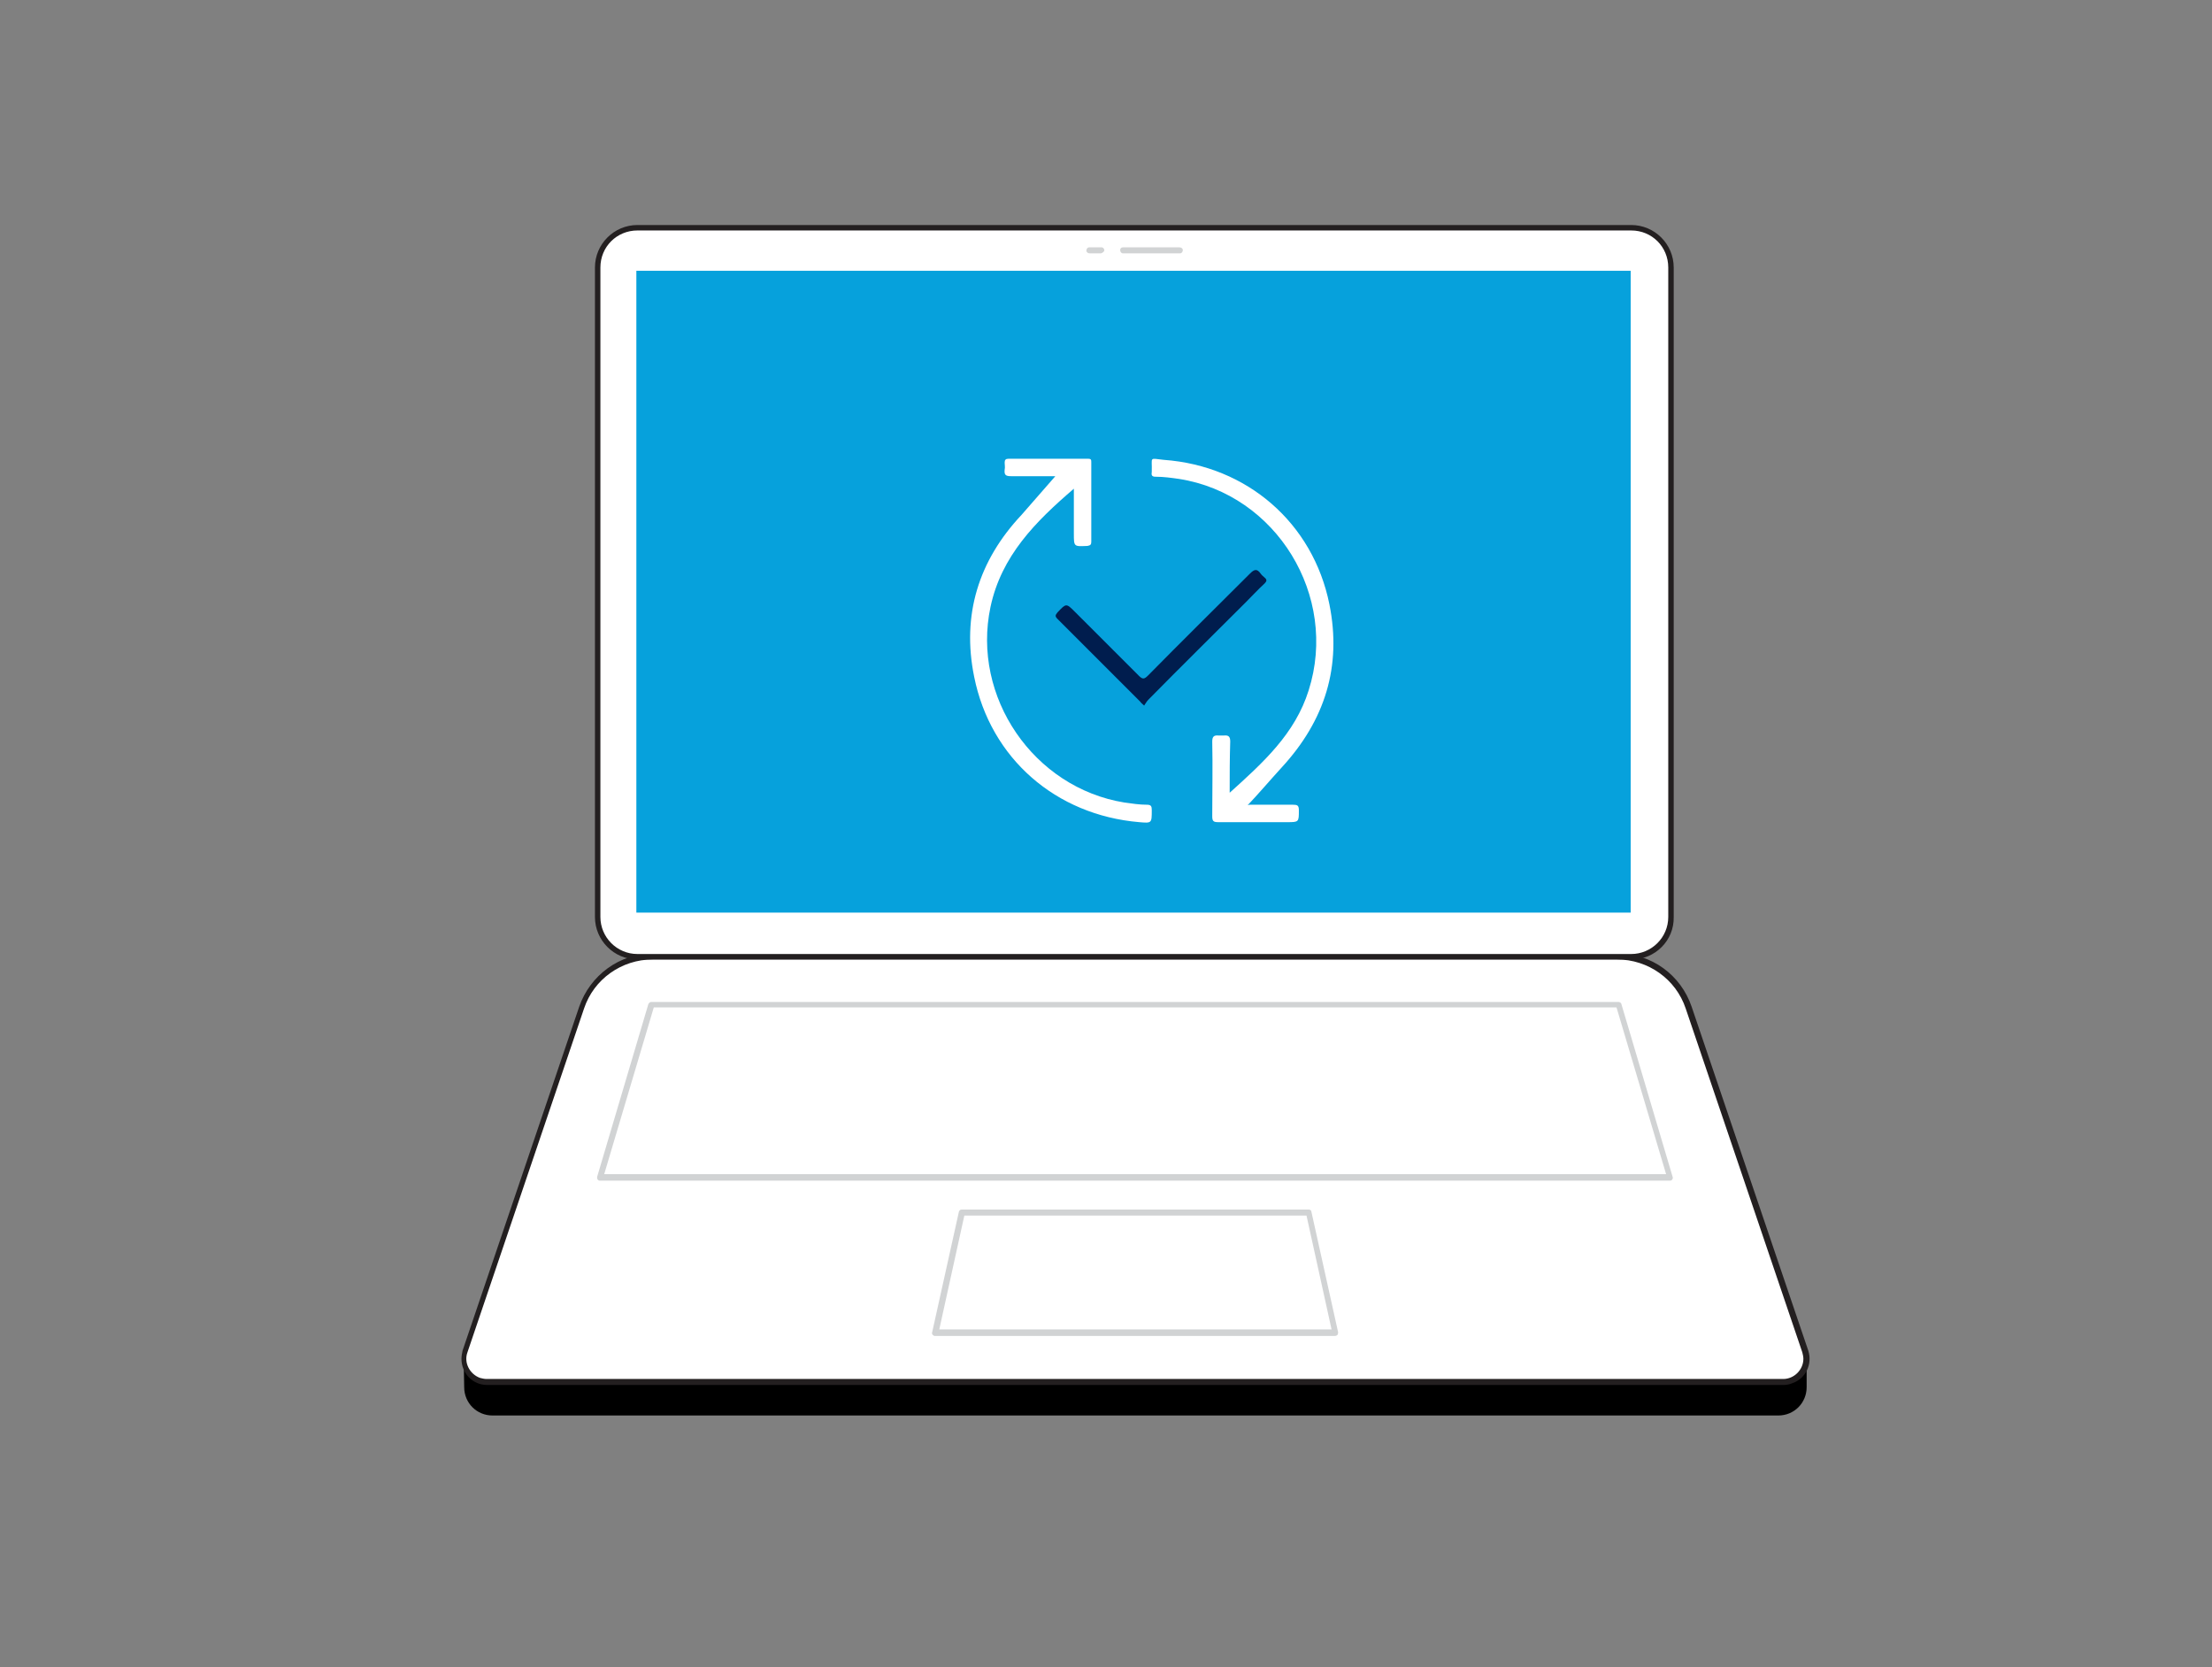
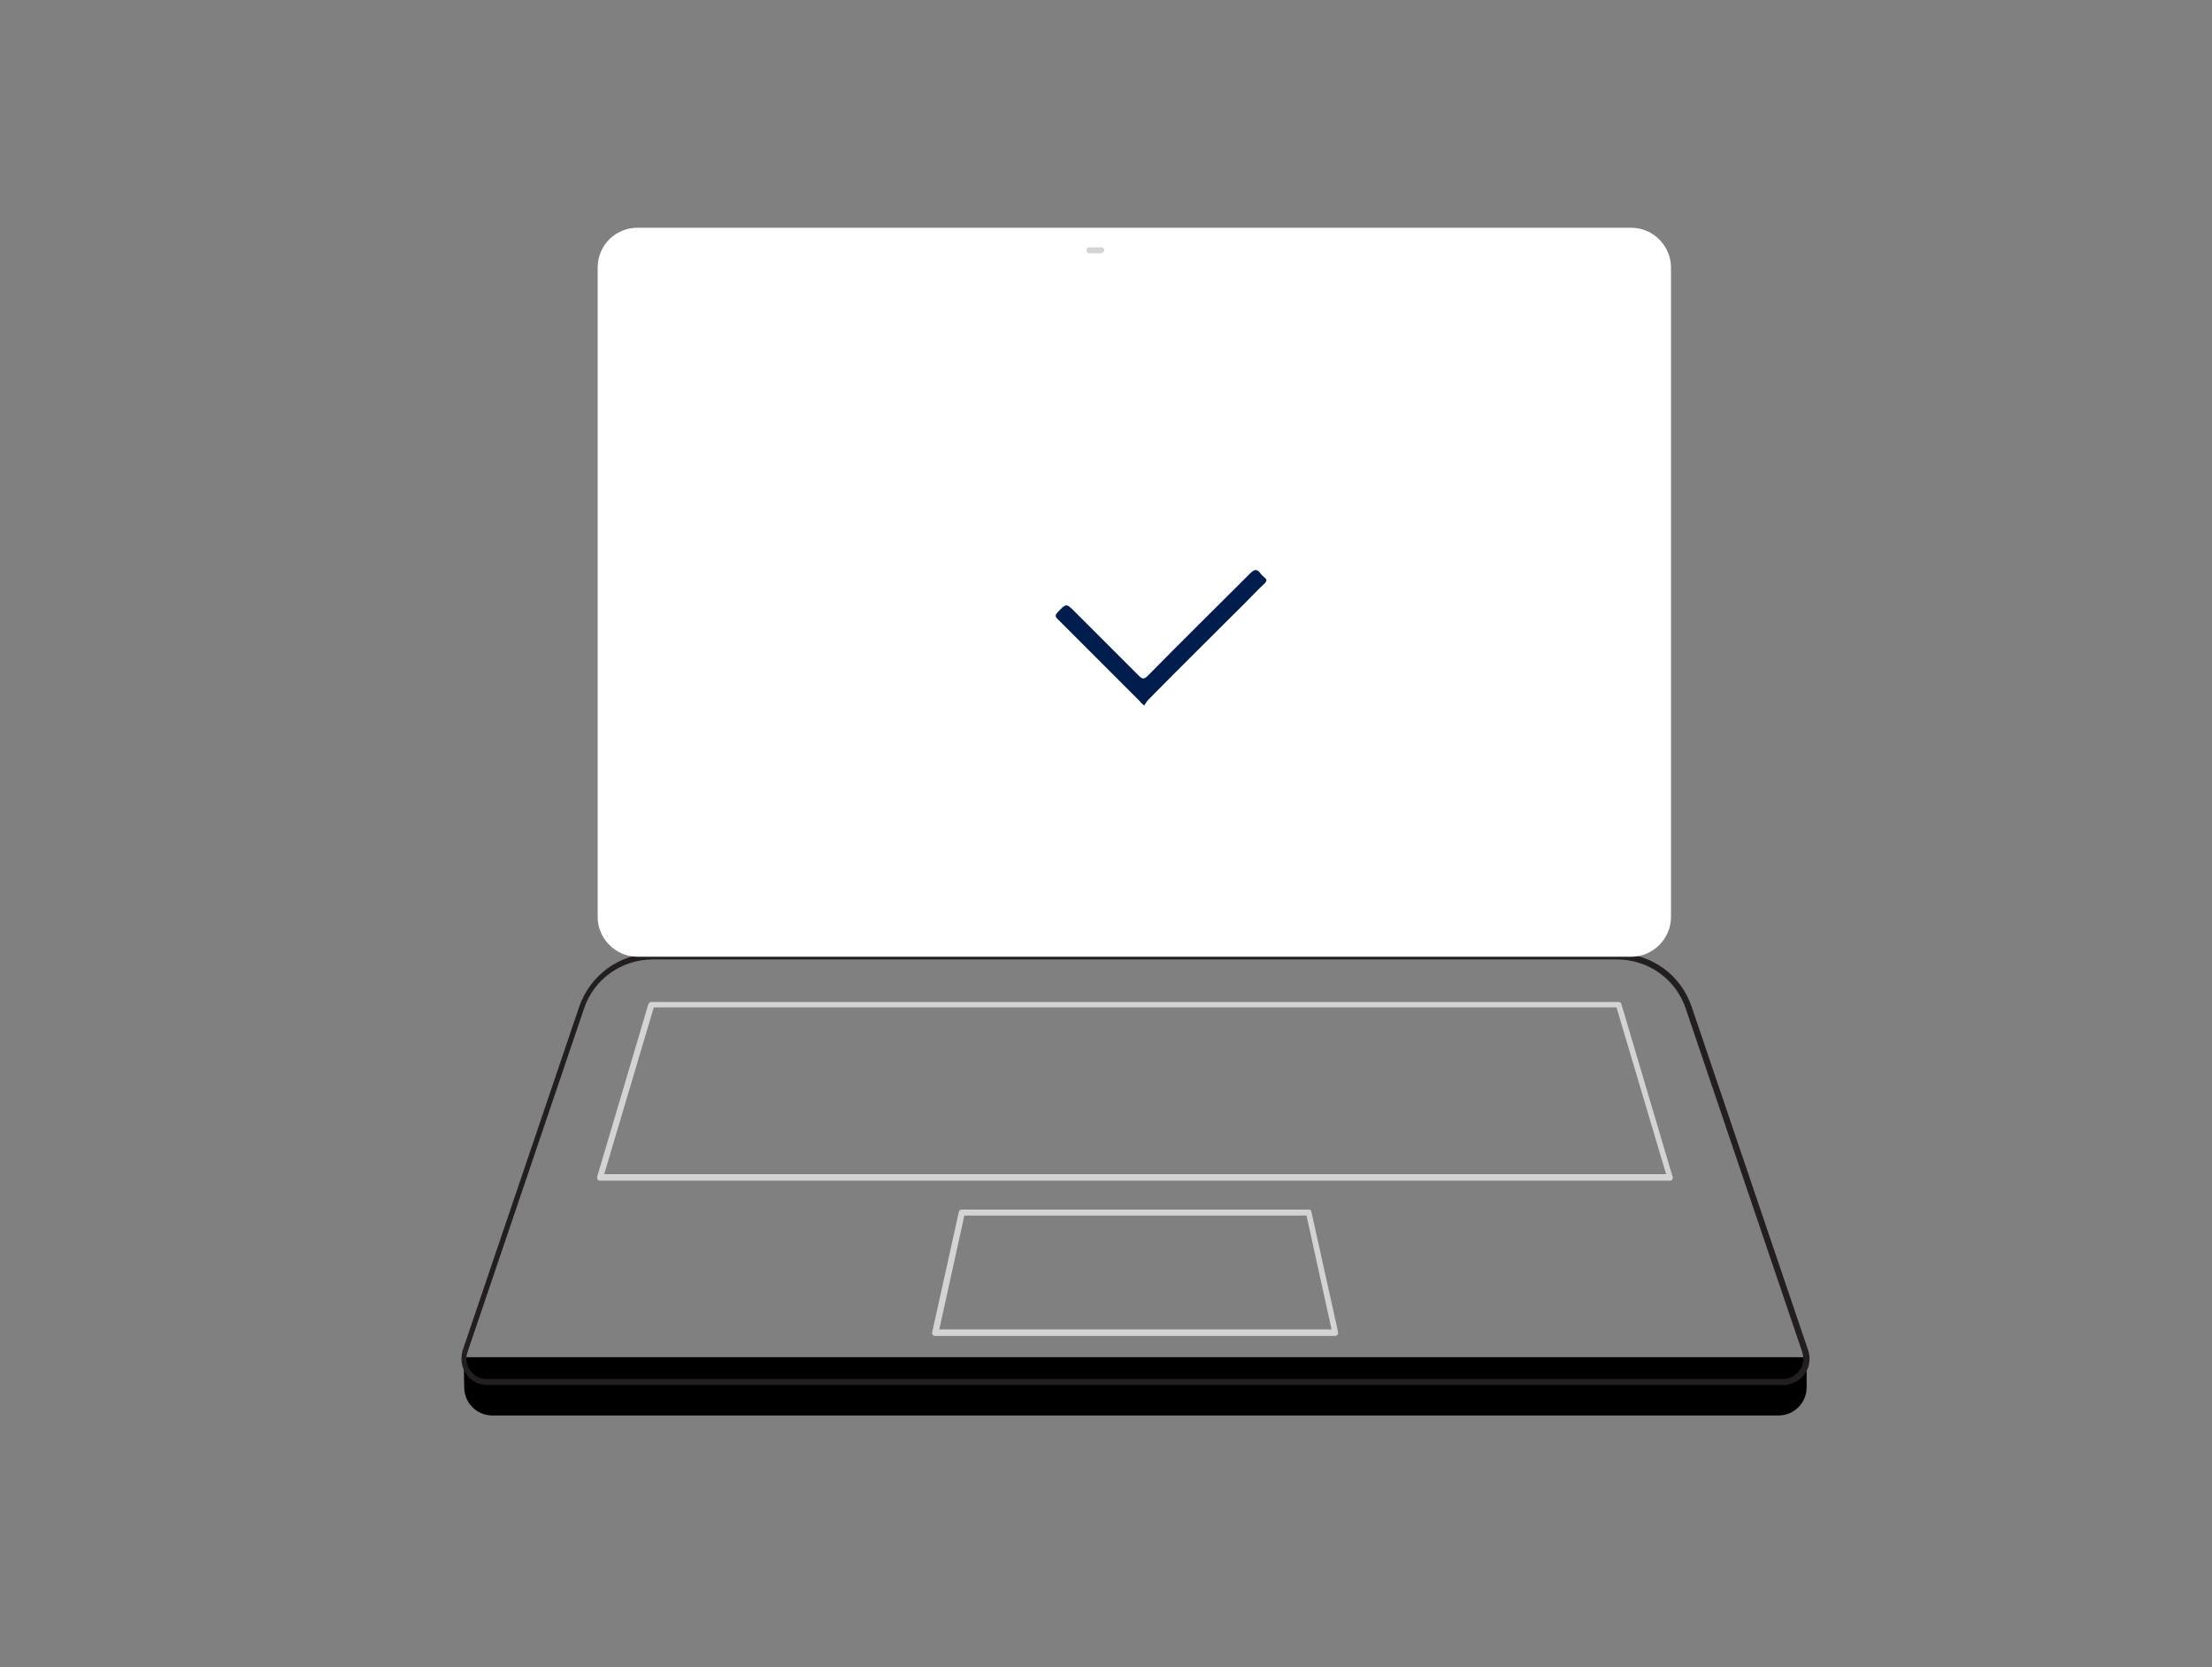
<svg xmlns="http://www.w3.org/2000/svg" version="1.1" id="Calque_1" x="0px" y="0px" viewBox="0 0 406 306" style="enable-background:new 0 0 406 306;" xml:space="preserve">
  <rect x="0" y="0" width="406" height="306" fill="#808080" stroke="none" />
  <style type="text/css">
	.st0{fill:#FFFFFF;}
	.st1{fill:#231F20;}
	.st2{fill:#D1D3D4;}
	.st3{fill:#06A1DC;}
	.st4{fill:#001D4E;}
</style>
  <g id="_466_lap_top_flatline">
    <path d="M85.1,249.1h246.5l0,0v5.5c0,2.9-2.3,5.2-5.2,5.2l0,0h-236c-2.9,0-5.2-2.3-5.2-5.2l0,0L85.1,249.1L85.1,249.1z" />
-     <path class="st0" d="M327.4,253.7h-238c-2.3,0-4.2-1.9-4.2-4.2c0-0.5,0.1-0.9,0.2-1.3l21.4-63.1c1.9-5.6,7.2-9.4,13.1-9.4h177   c5.9,0,11.2,3.8,13.1,9.4l21.4,63.1c0.7,2.2-0.4,4.6-2.6,5.3C328.3,253.6,327.8,253.7,327.4,253.7z" />
    <path class="st1" d="M327.4,254.2h-238c-2.6,0-4.7-2.1-4.7-4.8c0-0.5,0.1-1,0.2-1.5l21.4-63.1c2-5.8,7.4-9.8,13.6-9.8h177   c6.2,0,11.6,3.9,13.6,9.8l21.4,63.1c0.8,2.5-0.5,5.2-3,6C328.4,254.1,327.9,254.2,327.4,254.2L327.4,254.2z M119.8,176.1   c-5.7,0-10.8,3.6-12.6,9l-21.4,63.1c-0.7,1.9,0.4,4,2.3,4.7c0.4,0.1,0.8,0.2,1.2,0.2h238c2,0,3.7-1.7,3.7-3.7   c0-0.4-0.1-0.8-0.2-1.2l-21.4-63.1c-1.8-5.4-6.9-9-12.6-9L119.8,176.1z" />
    <path class="st2" d="M306.5,216.7H110.1c-0.2,0-0.3-0.1-0.4-0.2c-0.1-0.1-0.1-0.3-0.1-0.5l9.4-31.7c0.1-0.2,0.3-0.4,0.5-0.4h177.6   c0.2,0,0.5,0.2,0.5,0.4l9.4,31.7c0.1,0.2,0,0.4-0.1,0.5C306.9,216.6,306.7,216.7,306.5,216.7z M110.9,215.5h194.9l-9.1-30.6H120   L110.9,215.5z" />
    <path class="st2" d="M245,245.2h-73.4c-0.2,0-0.3-0.1-0.4-0.2c-0.1-0.1-0.2-0.3-0.1-0.5l4.9-22.1c0.1-0.3,0.3-0.4,0.5-0.4h63.7   c0.3,0,0.5,0.2,0.5,0.4l4.9,22.1c0,0.2,0,0.3-0.1,0.5C245.4,245.1,245.2,245.2,245,245.2z M172.4,244h72l-4.6-20.9H177L172.4,244z" />
    <path class="st0" d="M117,41.8h182.4c4,0,7.3,3.3,7.3,7.3v119.2c0,4-3.3,7.3-7.3,7.3H117c-4,0-7.3-3.3-7.3-7.3V49.1   C109.7,45,113,41.8,117,41.8z" />
-     <path class="st1" d="M299.5,176.1H117c-4.3,0-7.8-3.5-7.8-7.8V49.1c0-4.3,3.5-7.8,7.8-7.8h182.4c4.3,0,7.8,3.5,7.8,7.8v119.2   C307.3,172.6,303.8,176.1,299.5,176.1z M117,42.3c-3.8,0-6.8,3-6.8,6.8v119.2c0,3.7,3,6.8,6.8,6.8h182.4c3.7,0,6.8-3,6.8-6.8V49.1   c0-3.8-3-6.8-6.8-6.8H117z" />
-     <rect x="116.8" y="49.7" class="st3" width="182.5" height="117.8" />
-     <path class="st2" d="M216.5,46.5h-10.4c-0.3,0-0.5-0.3-0.5-0.6c0-0.3,0.2-0.5,0.5-0.5h10.4c0.3,0,0.6,0.2,0.6,0.5   c0,0.3-0.2,0.6-0.5,0.6C216.6,46.5,216.6,46.5,216.5,46.5z" />
    <path class="st2" d="M202.1,46.5H200c-0.3,0-0.6-0.2-0.6-0.5s0.2-0.6,0.5-0.6c0.1,0,0.1,0,0.2,0h2.1c0.3,0,0.5,0.3,0.5,0.6   C202.6,46.2,202.4,46.4,202.1,46.5z" />
    <g>
-       <path class="st0" d="M193.7,87.4c-2.2,0-5.2,0-8.1,0c-1,0-1.3-0.2-1.2-1.2c0.1-0.4,0-0.9,0-1.3c0-0.5,0.2-0.7,0.7-0.7    c4.9,0,9.7,0,14.6,0c0.6,0,0.6,0.2,0.6,0.7c0,4.8,0,9.6,0,14.5c0,0.5-0.1,0.7-0.7,0.8c-2.5,0.1-2.5,0.2-2.5-2.3c0-2.7,0-5.4,0-8.2    c-7,6-13.3,12.3-15.3,21.7c-3.5,16.5,7.9,33.2,24.6,35.9c1.4,0.2,2.8,0.4,4.1,0.4c0.8,0,0.9,0.3,0.9,1c0,2.4,0,2.4-2.3,2.2    c-15.3-1.3-27.3-11.7-30.3-26.7c-2.3-11.3,0.8-21.3,8.7-29.7C189.7,92,191.8,89.6,193.7,87.4z" />
      <path class="st0" d="M225.7,145.5c6.1-5.5,12-10.8,14.5-18.8c5.5-17.3-5.9-36-23.8-38.8c-1.4-0.2-2.8-0.4-4.3-0.4    c-0.7,0-0.8-0.3-0.7-0.9c0.1-2.8-0.6-2.5,2.2-2.2C228.9,85.5,241,96,244,110.9c2.3,11.4-0.8,21.3-8.7,29.9    c-2.2,2.4-4.3,4.9-6.5,7.2c-0.1-0.1,0.3-0.3,0.6-0.3c2.6,0,5.3,0,7.9,0c0.8,0,1.1,0.1,1.1,1c0,2.2,0,2.2-2.2,2.2    c-4.2,0-8.4,0-12.6,0c-0.9,0-1.1-0.2-1.1-1.1c0-4.6,0.1-9.1,0-13.7c0-0.9,0.3-1.2,1.2-1.1c0.3,0,0.6,0,0.9,0    c0.9-0.1,1.2,0.2,1.2,1.1C225.7,139.2,225.7,142.3,225.7,145.5z" />
      <path class="st4" d="M210,129.5c-0.4-0.4-0.6-0.5-0.7-0.7c-5.1-5.1-10.1-10.1-15.2-15.2c-0.5-0.5-0.4-0.7,0-1.2    c1.6-1.7,1.6-1.7,3.2-0.1c3.9,3.9,7.8,7.8,11.7,11.7c0.7,0.7,1,0.7,1.7,0c6.2-6.3,12.5-12.5,18.7-18.7c0.8-0.8,1.3-1,2,0    c0.2,0.3,0.5,0.5,0.7,0.7c0.5,0.4,0.4,0.7,0,1.1c-1.2,1.1-2.3,2.3-3.5,3.5c-5.9,5.9-11.9,11.8-17.8,17.8    C210.4,128.8,210.3,129.1,210,129.5z" />
    </g>
  </g>
</svg>